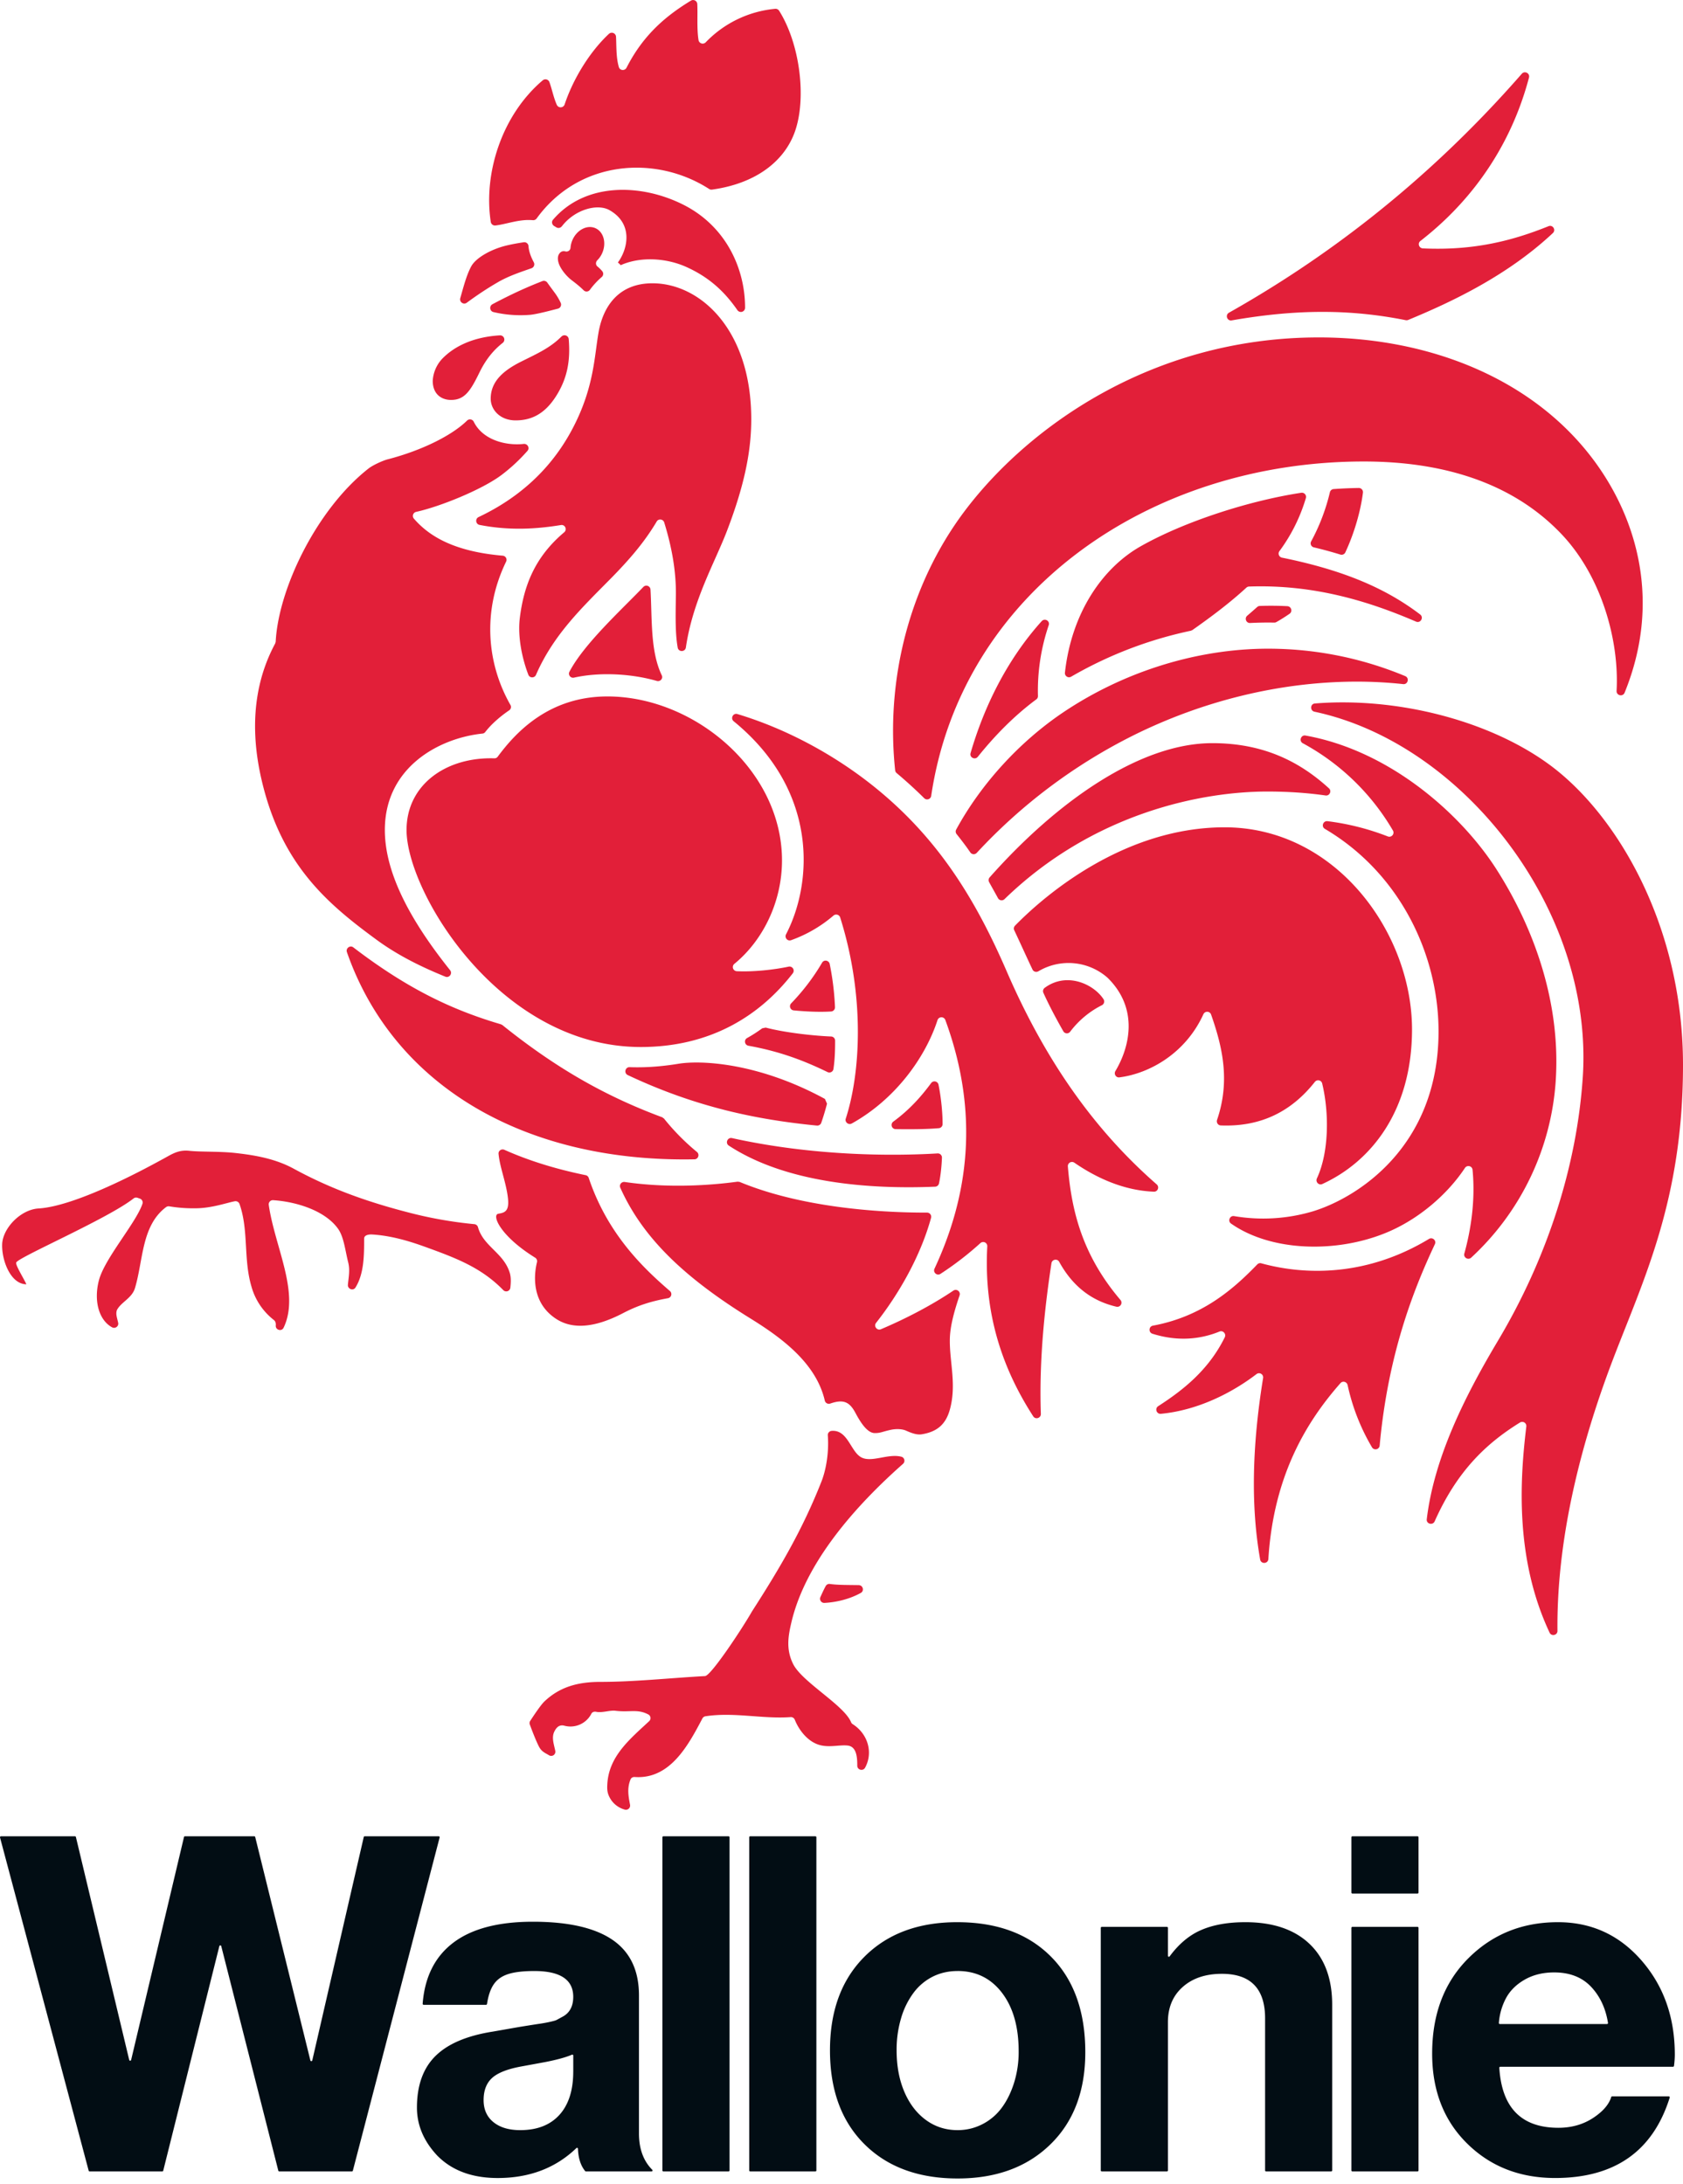
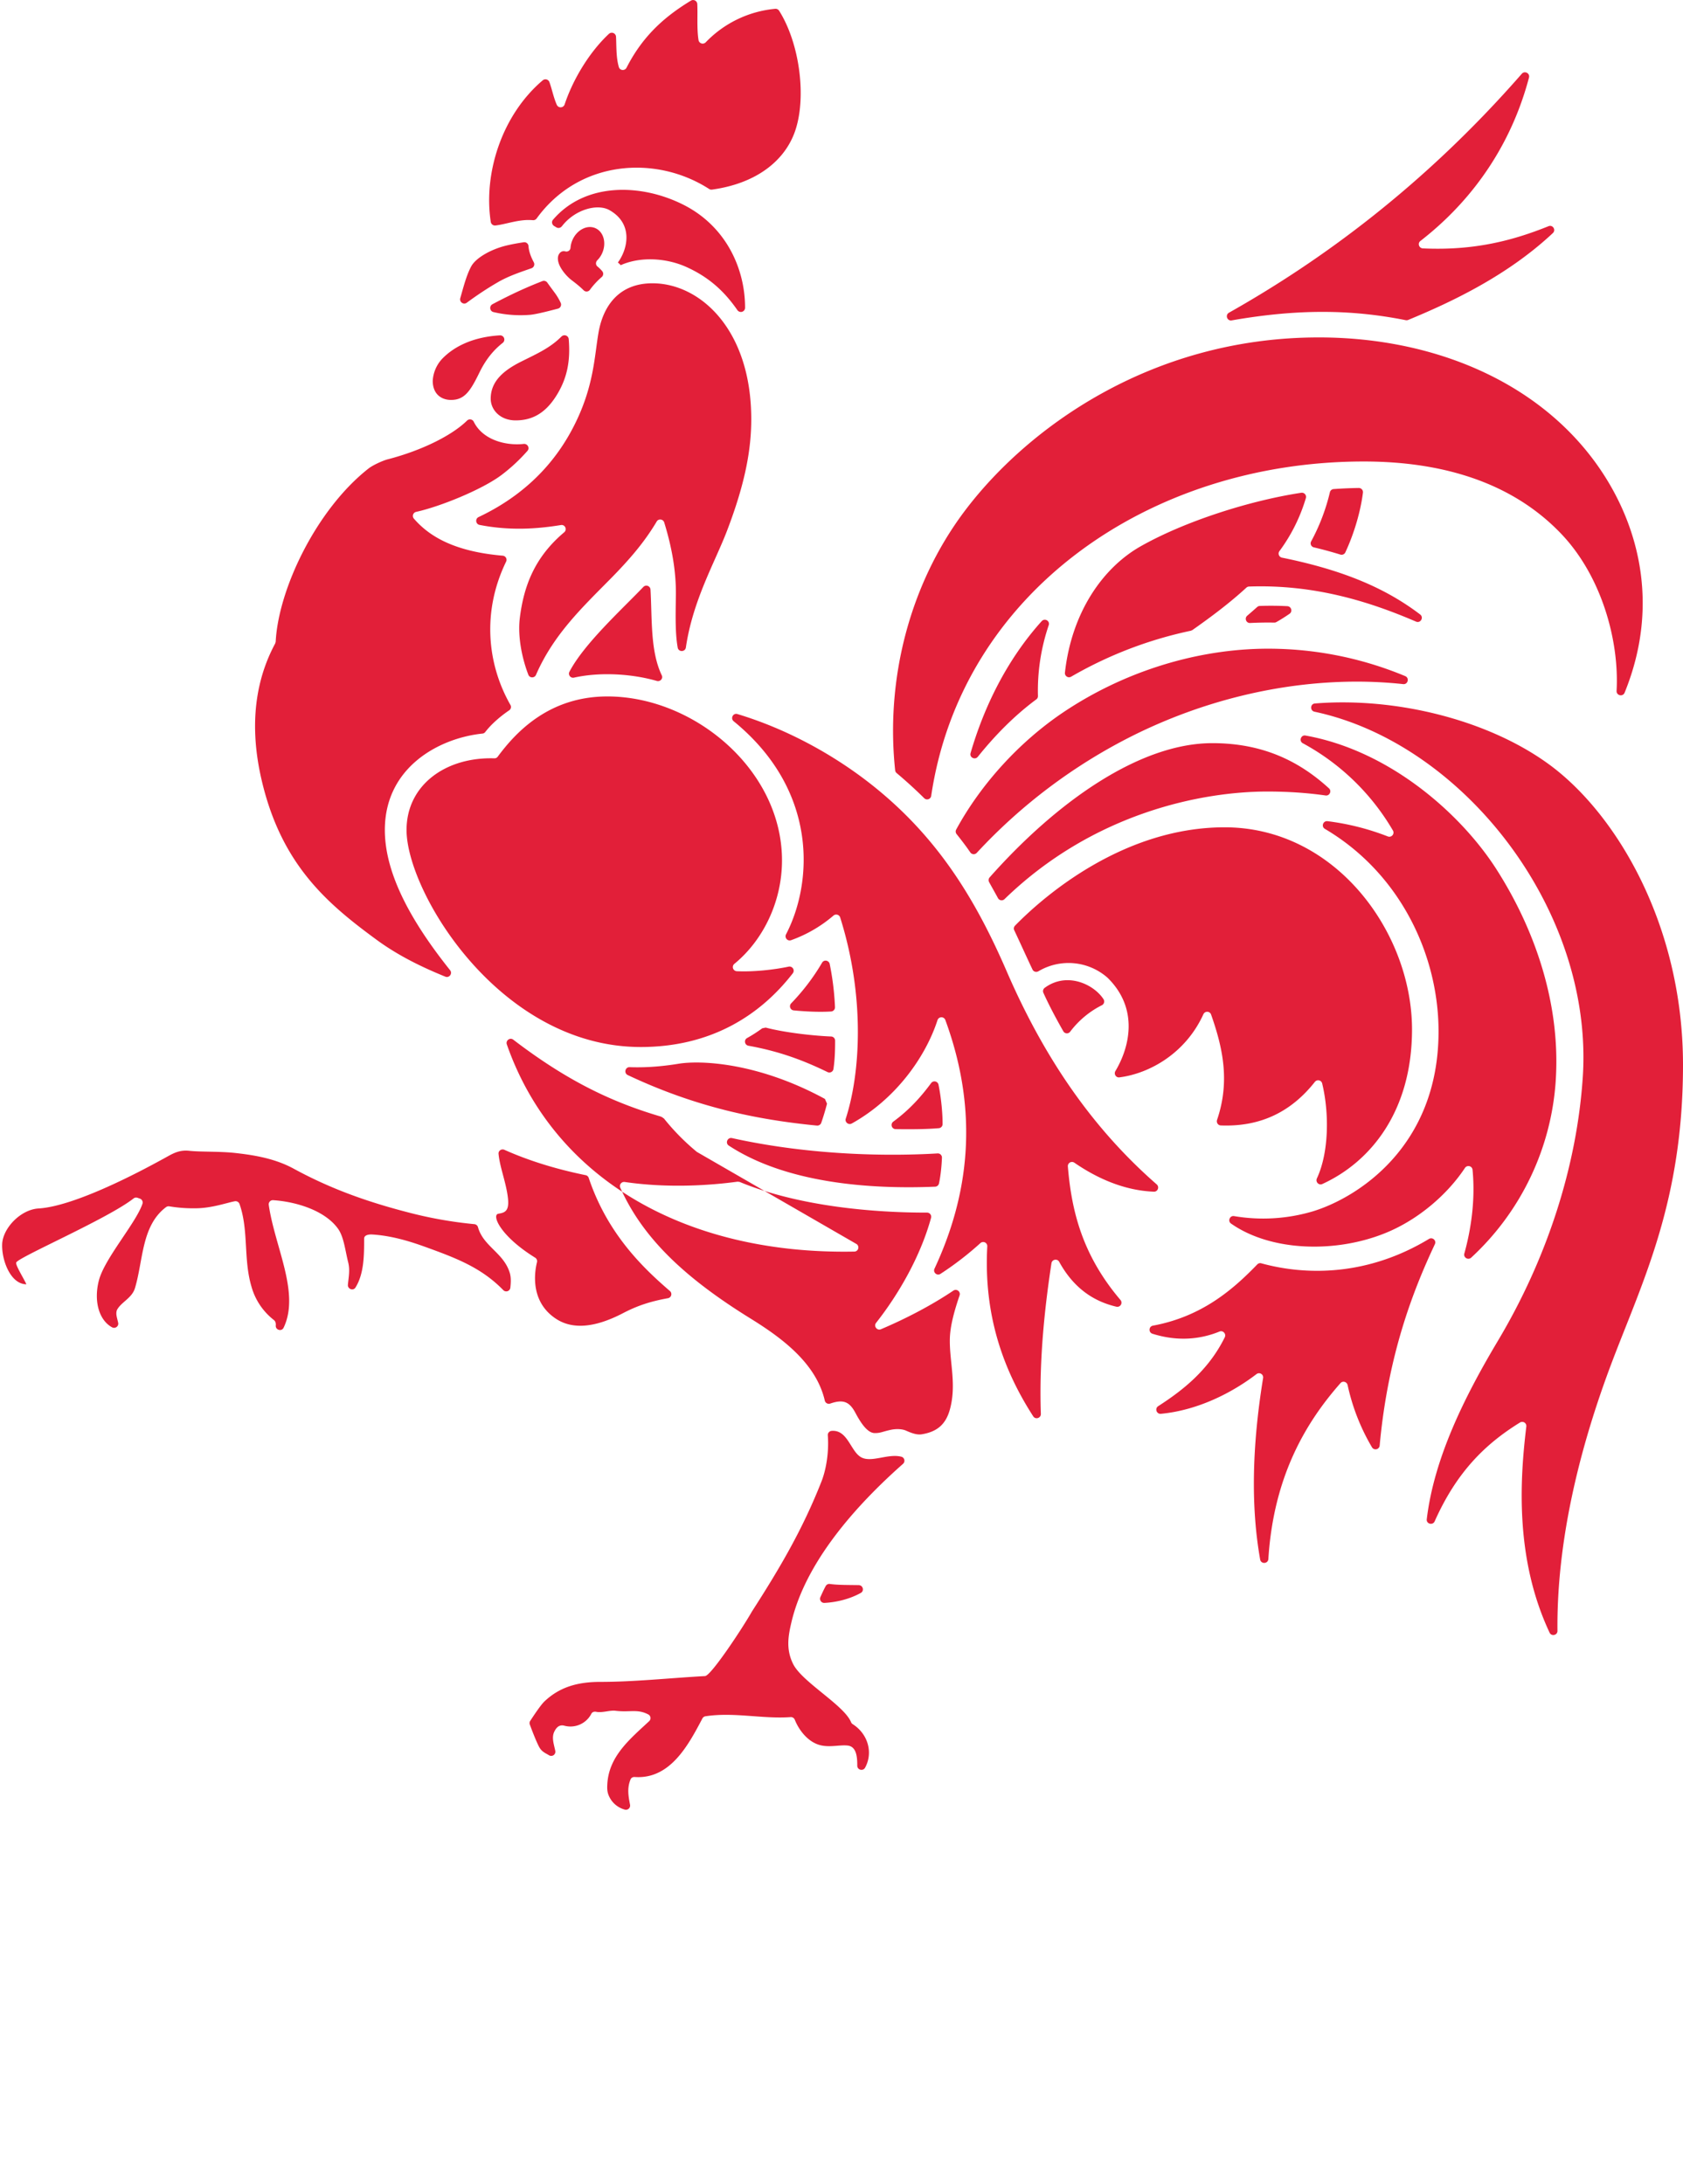
<svg xmlns="http://www.w3.org/2000/svg" fill="none" viewBox="0 0 84 109">
-   <path fill="#E21F39" fill-rule="evenodd" d="m27.666 11.285.098.059c.095.06.215.034.283-.055.657-.848 1.781-1.138 2.375-.8 1.205.687.905 1.952.417 2.612.035.027.093.079.14.134.991-.445 2.277-.356 3.257.08 1.206.538 1.957 1.285 2.566 2.16a.21.21 0 0 0 .385-.122c0-1.927-.932-4.043-3.061-5.126-2.107-1.07-4.914-1.144-6.526.741-.086.1-.05.253.066.317Zm-2.81 2.796c.54-.311 1.119-.5 1.672-.694a.21.21 0 0 0 .114-.296c-.138-.26-.244-.527-.265-.81a.207.207 0 0 0-.239-.19c-.266.041-.56.09-.87.165-.767.186-1.521.615-1.75 1.04-.242.45-.387 1.035-.545 1.584-.055.193.163.347.324.228.494-.363 1.01-.71 1.56-1.027Zm.234 13.652c-2.352-.202-3.637-.928-4.433-1.85a.207.207 0 0 1 .111-.336c1.197-.262 3.295-1.115 4.257-1.837a8.69 8.69 0 0 0 1.3-1.207c.128-.145.006-.368-.187-.347-.947.1-2.056-.227-2.488-1.1a.21.21 0 0 0-.34-.064c-.749.737-2.252 1.49-3.966 1.934-.248.064-.74.292-.946.453-2.615 2.052-4.507 6.033-4.638 8.651l-.023.08c-.638 1.191-1.46 3.366-.702 6.72.974 4.31 3.29 6.26 5.76 8.072 1.04.763 2.198 1.34 3.431 1.841.197.08.371-.156.239-.322-2.006-2.51-3.257-4.868-3.257-6.998 0-3.136 2.716-4.589 4.874-4.812a.195.195 0 0 0 .137-.077c.34-.442.823-.831 1.196-1.084a.203.203 0 0 0 .06-.27c-1.16-2.035-1.427-4.651-.216-7.147a.207.207 0 0 0-.169-.3ZM38.69.44a5.51 5.51 0 0 0-3.467 1.672.21.21 0 0 1-.358-.107c-.093-.562-.035-1.295-.063-1.807a.21.21 0 0 0-.318-.166c-1.183.722-2.354 1.658-3.212 3.346-.083.165-.332.148-.384-.029-.146-.494-.117-1.086-.142-1.518a.211.211 0 0 0-.355-.14c-.936.873-1.774 2.214-2.21 3.522a.21.21 0 0 1-.39.02c-.163-.361-.247-.809-.372-1.143a.21.21 0 0 0-.33-.082c-2.04 1.73-2.967 4.637-2.594 7.069a.212.212 0 0 0 .234.176c.533-.058 1.19-.326 1.864-.264a.209.209 0 0 0 .19-.084c2.131-2.94 5.97-3.175 8.61-1.474a.213.213 0 0 0 .144.032c2.176-.3 3.609-1.406 4.136-2.89.593-1.671.253-4.384-.785-6.035A.212.212 0 0 0 38.69.44Zm-8.868 12.862c-.1-.081-.098-.224-.008-.315a1.16 1.16 0 0 0 .244-.359c.221-.506.067-1.062-.343-1.241-.411-.18-.923.086-1.144.592-.056.129-.087.26-.096.387a.205.205 0 0 1-.255.182c-.114-.029-.22-.01-.31.119-.102.146-.093.408.088.712.125.211.319.442.554.62.204.154.403.313.579.489.09.09.239.078.313-.026.168-.232.38-.457.59-.638a.208.208 0 0 0 .024-.29 1.82 1.82 0 0 0-.236-.232Zm-1.437 3.622c-.016-.181-.236-.255-.364-.126-.563.566-1.228.86-2.003 1.246-.871.435-1.526.977-1.526 1.854 0 .56.475 1.083 1.242 1.083s1.425-.303 1.985-1.156c.605-.924.756-1.838.666-2.901Zm-6.787 2.08c0 .68.449.956.912.956.674 0 .964-.434 1.42-1.37.307-.629.68-1.1 1.16-1.477a.21.21 0 0 0-.143-.376c-1.254.076-2.238.502-2.887 1.18a1.753 1.753 0 0 0-.462 1.087Zm2.981-3.82c-.169.09-.14.344.047.39a5.88 5.88 0 0 0 1.857.136c.345-.038.987-.208 1.364-.306a.21.21 0 0 0 .138-.29 2.86 2.86 0 0 0-.278-.475c-.139-.189-.27-.364-.389-.532a.21.21 0 0 0-.247-.077 21.02 21.02 0 0 0-1.69.743 29.2 29.2 0 0 0-.802.41Zm46.302 15.483c-1.686-1.282-3.773-2.203-6.897-2.836a.207.207 0 0 1-.126-.326 8.506 8.506 0 0 0 1.32-2.65.208.208 0 0 0-.23-.262c-2.554.387-5.792 1.414-8.012 2.669-1.904 1.077-3.45 3.31-3.784 6.306-.02.17.16.29.31.204a20.264 20.264 0 0 1 5.974-2.293l.075-.033c.968-.68 1.885-1.371 2.698-2.119a.209.209 0 0 1 .134-.054c3.223-.111 5.947.723 8.331 1.75.226.098.402-.207.207-.356Zm-38.77-1.375c-1.055 1.108-2.953 2.825-3.691 4.235-.08.154.06.33.229.292 1.29-.288 2.878-.197 4.133.165.17.05.325-.12.248-.28-.58-1.208-.478-2.833-.563-4.28a.207.207 0 0 0-.356-.132Zm-5.74 4.384c.065.17.307.173.38.006.875-2.015 2.323-3.378 3.703-4.778.965-.98 1.706-1.838 2.323-2.877.091-.154.322-.123.375.048.358 1.164.6 2.377.582 3.655-.017 1.064-.033 1.9.091 2.592.041.23.374.222.408-.009.347-2.359 1.443-4.234 2.048-5.81.928-2.42 1.215-4.097 1.215-5.583 0-4.48-2.557-6.782-4.931-6.782-1.656 0-2.46 1.108-2.695 2.475-.205 1.192-.227 2.676-1.214 4.624-.704 1.39-2.035 3.276-4.768 4.568-.181.085-.149.353.047.392 1.546.302 2.9.195 4.062.007.207-.034.324.226.163.361-1.476 1.244-2.015 2.676-2.214 4.267-.114.913.098 1.993.425 2.844Zm45.236 42.248c-.096.217-.424.133-.396-.102.363-3.053 1.888-6.117 3.544-8.893 2.477-4.15 3.95-8.752 4.243-13.174.551-8.348-5.986-16.661-13.389-18.235-.235-.05-.219-.392.02-.411 4.026-.325 8.628.809 11.677 3.034C80.683 40.607 84 46.184 84 53.148c0 6.77-1.99 10.737-3.527 14.78-1.672 4.4-2.782 9.053-2.739 13.465.003.22-.298.29-.392.09-1.727-3.674-1.488-7.601-1.162-10.29a.207.207 0 0 0-.317-.198c-1.719 1.063-3.153 2.453-4.256 4.928Zm6.04-21.988c.25-3.763-.992-7.481-2.966-10.564-1.738-2.714-5.283-5.904-9.523-6.663-.228-.041-.338.276-.133.385a11.602 11.602 0 0 1 4.497 4.355c.098.17-.074.367-.257.295a12.501 12.501 0 0 0-3.004-.76c-.224-.029-.33.269-.135.383 3.791 2.237 5.673 6.332 5.673 10.108 0 5.804-4.122 8.337-6.302 8.989a8.708 8.708 0 0 1-3.903.229c-.212-.035-.33.248-.154.371 1.974 1.387 5.203 1.495 7.718.47 1.626-.662 3.077-1.914 3.958-3.244.109-.163.362-.103.38.092.147 1.508-.077 2.977-.41 4.18-.054.2.189.344.343.204a13.205 13.205 0 0 0 4.219-8.83Zm-6.327 7.897c-3.044 1.84-6.093 1.84-8.367 1.216a.2.2 0 0 0-.2.054c-1.209 1.251-2.76 2.604-5.211 3.058-.21.039-.227.337-.024.402 1.24.392 2.371.29 3.352-.11.173-.07.343.12.26.287-.815 1.652-2.102 2.65-3.322 3.438-.184.119-.084.402.134.382 1.864-.177 3.575-1.066 4.77-1.981a.206.206 0 0 1 .33.198c-.565 3.479-.604 6.47-.147 9.053.043.242.395.222.41-.024.262-4.165 1.902-6.851 3.6-8.778.112-.128.32-.067.356.1a10.451 10.451 0 0 0 1.213 3.099.207.207 0 0 0 .387-.086c.414-4.534 1.68-7.764 2.755-10.046.088-.187-.12-.369-.296-.262Zm-15.397 3.045c-1.907-2.242-2.442-4.447-2.625-6.662a.207.207 0 0 1 .322-.19c1.15.793 2.511 1.393 3.971 1.448.195.008.288-.236.14-.365-3.039-2.654-5.514-6.077-7.487-10.635-1.614-3.727-3.598-6.959-7.147-9.624-1.652-1.24-3.833-2.471-6.292-3.213-.216-.065-.36.217-.186.36 4.245 3.467 3.946 8.07 2.613 10.633-.087.168.075.358.252.293a6.724 6.724 0 0 0 2.115-1.228.208.208 0 0 1 .335.094c1.268 4.024.993 7.846.279 10.038-.058.178.136.334.3.244 2.16-1.2 3.666-3.275 4.278-5.157a.207.207 0 0 1 .392-.007c1.73 4.714 1.13 8.827-.541 12.409-.088.187.124.373.298.26a15.694 15.694 0 0 0 1.992-1.535.205.205 0 0 1 .344.162c-.186 3.421.79 6.154 2.293 8.482.113.176.388.09.381-.12-.097-2.777.218-5.478.529-7.52.03-.194.291-.243.386-.071.755 1.373 1.784 1.988 2.852 2.24a.207.207 0 0 0 .206-.336Zm-8.516 5.475c.347-1.247-.018-2.375 0-3.506.01-.677.234-1.45.487-2.199a.206.206 0 0 0-.31-.237c-1.093.737-2.389 1.409-3.615 1.928-.195.083-.375-.152-.243-.318 1.141-1.448 2.222-3.338 2.744-5.242a.206.206 0 0 0-.201-.26c-2.554.004-6.357-.287-9.353-1.532l-.101-.013c-1.343.183-3.455.335-5.633.016-.16-.024-.29.136-.223.285 1.112 2.49 3.182 4.475 6.488 6.522 1.51.935 3.28 2.204 3.718 4.1a.209.209 0 0 0 .27.153c.676-.236.973-.077 1.266.474.262.493.593.994.956.998.296.004.395-.079.844-.171.275-.049.543-.031.73.053.34.154.572.21.77.179.76-.122 1.199-.487 1.406-1.23Zm-13.97-5.92c-1.334-1.15-3.114-2.845-4.054-5.648a.203.203 0 0 0-.152-.135c-1.384-.282-2.765-.689-4.057-1.266-.143-.063-.305.045-.291.2.06.676.398 1.478.474 2.262.062.64-.207.68-.487.73-.337.061.09 1.108 1.837 2.19a.205.205 0 0 1 .095.222c-.174.709-.253 2.052.963 2.839.771.499 1.85.482 3.334-.292.742-.387 1.392-.59 2.238-.744a.206.206 0 0 0 .1-.358Zm1.344-6.944a11.361 11.361 0 0 1-1.642-1.666l-.087-.062c-2.89-1.073-5.342-2.486-7.981-4.605l-.069-.035c-2.296-.679-4.54-1.676-7.365-3.838-.164-.125-.39.041-.322.236 2.341 6.702 8.907 10.502 17.344 10.34.194-.003.273-.248.122-.37Zm9.92-1.137c.672.01 1.507.01 2.158-.047a.205.205 0 0 0 .186-.204c.003-.51-.064-1.282-.203-1.966a.206.206 0 0 0-.369-.08c-.481.653-1.065 1.32-1.886 1.921-.161.119-.085.373.115.376Zm-13.37-2.698c3.448 1.626 6.506 2.233 9.44 2.521a.21.21 0 0 0 .219-.139c.108-.312.204-.631.287-.954l-.104-.237c-3.323-1.809-6.174-1.94-7.309-1.755-.6.098-1.475.205-2.437.17-.224-.009-.298.298-.096.394Zm6.023-1.464c1.606.289 2.813.763 3.949 1.315a.207.207 0 0 0 .296-.159c.067-.458.083-.903.082-1.41a.207.207 0 0 0-.198-.207c-.745-.028-2.226-.172-3.265-.444l-.174.035a7.149 7.149 0 0 1-.759.488c-.167.096-.12.348.07.382Zm9.442 5.375c-2.338.14-6.246.122-10.26-.765-.225-.05-.352.25-.16.375 2.894 1.895 7.101 2.183 10.297 2.05a.206.206 0 0 0 .193-.164c.075-.34.132-.848.147-1.28a.206.206 0 0 0-.217-.216Zm-7.18-7.139c.642.063 1.316.09 1.867.055a.209.209 0 0 0 .192-.217 13.718 13.718 0 0 0-.263-2.151c-.037-.187-.285-.233-.381-.068-.429.733-.95 1.416-1.541 2.028-.122.125-.05.336.125.353Zm-7.636 1.828c3.468 0 5.94-1.55 7.59-3.681a.208.208 0 0 0-.209-.33c-.69.147-1.714.268-2.586.228a.207.207 0 0 1-.12-.369c1.394-1.14 2.375-3.053 2.375-5.162 0-4.511-4.383-8.182-8.712-8.182-2.926 0-4.58 1.796-5.477 3.008a.2.2 0 0 1-.17.08c-2.445-.07-4.38 1.346-4.38 3.578 0 3.087 4.64 10.83 11.69 10.83ZM68.07 23.032c3.788 0 7.344.973 9.862 3.621 1.998 2.1 2.892 5.305 2.753 7.827-.013.234.31.31.4.093 1.828-4.49.648-8.605-1.465-11.503-2.992-4.101-8.178-6.23-13.797-6.23-8.456 0-14.665 4.621-17.729 8.736-2.71 3.642-3.898 8.352-3.416 12.868a.208.208 0 0 0 .073.137c.475.4.935.817 1.376 1.255.122.12.324.053.35-.116 1.5-10.11 10.835-16.688 21.593-16.688Zm-6.595-7.042c3.266-.57 5.938-.559 8.69-.01.039.007.08.003.117-.012 2.224-.918 4.973-2.229 7.221-4.334.169-.157-.001-.431-.215-.345-1.788.721-3.728 1.227-6.273 1.107-.193-.01-.274-.252-.121-.37 1.298-1.012 4.2-3.534 5.42-8.157.055-.212-.215-.352-.359-.188-4.93 5.643-10.086 9.37-14.615 11.925-.203.114-.093.424.135.384ZM51.992 31c-1.754 1.948-2.889 4.31-3.55 6.585-.064.218.221.36.363.183.854-1.064 1.823-2.053 2.92-2.865a.198.198 0 0 0 .08-.168 10.148 10.148 0 0 1 .538-3.534c.072-.214-.2-.368-.351-.2Zm15.154-3.43c.438-.937.762-2.04.88-2.985a.208.208 0 0 0-.21-.231c-.416.006-.835.024-1.256.055a.207.207 0 0 0-.184.16 9.973 9.973 0 0 1-.935 2.45c-.065.12 0 .266.133.298.445.105.886.225 1.324.36a.206.206 0 0 0 .248-.107Zm-2.894 2.683a15.333 15.333 0 0 0-1.373-.011.204.204 0 0 0-.131.052c-.14.125-.317.28-.497.434-.15.128-.054.374.143.364a17.46 17.46 0 0 1 1.206-.02.205.205 0 0 0 .108-.028c.225-.127.443-.265.655-.412.163-.113.087-.368-.111-.379Zm3.311 3.766c.748-.005 1.584.028 2.472.124.236.025.32-.308.1-.4a17.784 17.784 0 0 0-7.229-1.364c-3.412.082-6.898 1.203-9.816 3.157-2.198 1.473-4.13 3.592-5.365 5.864a.207.207 0 0 0 .02.228c.178.222.353.45.523.683l.163.233c.076.108.23.117.32.02a27.203 27.203 0 0 1 7.8-5.855c3.481-1.731 7.29-2.662 11.012-2.69ZM66.16 39.7c.2.029.319-.22.17-.356-1.446-1.32-3.25-2.255-5.822-2.255-3.594 0-7.726 2.878-11.113 6.698a.207.207 0 0 0-.028.237c.143.261.297.532.444.802.066.12.227.143.325.048 4.48-4.346 9.919-5.37 13.112-5.37 1.003 0 1.958.06 2.912.196Zm-.432 19.11c-.083.175.093.363.27.282 2.443-1.12 4.477-3.663 4.477-7.716 0-4.815-3.794-10.087-9.353-10.087-4.996 0-8.943 3.354-10.462 4.91a.202.202 0 0 0-.037.23c.288.608.623 1.355.911 1.96.053.11.188.145.294.085a2.944 2.944 0 0 1 3.449.321c1.597 1.566 1.082 3.509.395 4.657-.09.149.026.339.198.317 1.475-.186 3.295-1.178 4.192-3.15.078-.17.322-.163.384.014.561 1.6.967 3.296.299 5.256-.045.132.045.273.183.279 1.987.078 3.518-.68 4.7-2.176a.207.207 0 0 1 .363.081c.366 1.522.328 3.474-.263 4.737ZM55.08 49.872c-.483-.75-1.833-1.389-2.94-.57a.205.205 0 0 0-.063.248c.294.654.677 1.362.994 1.918.073.128.253.14.342.022a4.528 4.528 0 0 1 1.583-1.322.209.209 0 0 0 .084-.296ZM25.46 63.585c-.28-1.047-1.327-1.359-1.602-2.333a.21.21 0 0 0-.18-.157 20.814 20.814 0 0 1-3.302-.586c-2.09-.54-3.895-1.19-5.715-2.181-.902-.492-1.904-.673-2.911-.784-.801-.089-1.735-.048-2.302-.11-.567-.063-.906.192-1.308.406-.402.215-4.202 2.35-6.215 2.472-.898.053-1.786.985-1.817 1.782-.03.798.419 2.001 1.21 2.001-.188-.39-.562-.976-.506-1.091.146-.278 4.567-2.182 5.854-3.192a.208.208 0 0 1 .198-.033l.114.04a.206.206 0 0 1 .133.258c-.323.96-1.896 2.735-2.176 3.828-.264 1.024.002 1.98.658 2.338.153.084.34-.049.306-.22-.051-.25-.136-.437-.064-.64.204-.397.748-.59.9-1.092.42-1.392.319-3.121 1.556-4.048a.213.213 0 0 1 .16-.037 7.41 7.41 0 0 0 1.337.097c.797-.009 1.534-.277 1.929-.35a.21.21 0 0 1 .237.134c.464 1.316.189 2.74.594 4.115a3.206 3.206 0 0 0 1.119 1.675c.086.068.106.163.097.275-.02.226.292.317.39.113.834-1.733-.443-4.047-.74-6.133a.206.206 0 0 1 .216-.234c1.176.078 2.588.522 3.236 1.418.297.41.36 1.078.513 1.688.099.391.018.748-.015 1.117-.018.212.265.318.378.137.432-.69.432-1.63.432-2.439 0-.208.293-.215.407-.208.906.056 1.792.31 2.616.609 1.537.556 2.817 1.031 3.922 2.167a.206.206 0 0 0 .353-.12c.024-.221.04-.46-.013-.682Zm17.404 15.526c-.482-.01-1.026 0-1.438-.058a.205.205 0 0 0-.212.1c-.094.17-.182.365-.266.552a.208.208 0 0 0 .2.293c.602-.032 1.268-.193 1.815-.499.184-.102.11-.384-.1-.388Zm-3.275 3.942c.454.9 2.543 2.05 2.888 2.898.016.04.042.072.078.095.778.495 1.028 1.435.623 2.174-.104.19-.393.115-.391-.1.003-.487-.06-.959-.484-1.004-.408-.043-.914.112-1.407-.03-.564-.162-1.01-.713-1.227-1.257a.207.207 0 0 0-.208-.132c-1.42.101-2.832-.261-4.25-.042a.21.21 0 0 0-.154.11c-.702 1.332-1.61 3.045-3.378 2.921-.087-.006-.174.037-.207.118-.183.439-.107.84-.026 1.27a.209.209 0 0 1-.263.239 1.216 1.216 0 0 1-.673-.47c-.203-.305-.215-.505-.198-.803.08-1.394 1.118-2.237 2.09-3.142a.207.207 0 0 0-.041-.332c-.556-.292-.92-.094-1.648-.186-.268-.034-.662.115-.96.052-.093-.02-.192.01-.236.094-.253.493-.81.744-1.35.6-.296-.08-.433.162-.498.29-.149.297-.024.63.045.965a.207.207 0 0 1-.31.221c-.187-.114-.367-.173-.5-.426-.161-.308-.377-.882-.46-1.109a.202.202 0 0 1 .02-.182c.143-.219.52-.793.712-.973.771-.73 1.678-.973 2.795-.973 1.695 0 3.513-.197 5.217-.29.284 0 1.833-2.332 2.342-3.223 1.403-2.183 2.524-4.088 3.47-6.487.231-.586.38-1.457.317-2.301a.207.207 0 0 1 .182-.225c.824-.076.953 1.055 1.506 1.329.518.256 1.326-.21 1.983-.04.16.04.205.246.082.355-2.427 2.146-4.879 4.949-5.572 7.917-.15.646-.285 1.332.091 2.079Z" clip-rule="evenodd" />
-   <path fill="#020D14" fill-rule="evenodd" d="M17.564 108.371h-3.626a.049.049 0 0 1-.047-.037l-2.848-11.206c-.012-.05-.082-.05-.095 0l-2.801 11.206a.048.048 0 0 1-.048.037H4.474a.05.05 0 0 1-.048-.036L.002 91.707a.049.049 0 0 1 .047-.062h3.693c.022 0 .042.016.047.038l2.66 11.124c.013.05.084.05.096 0l2.638-11.124a.049.049 0 0 1 .047-.038h3.46a.05.05 0 0 1 .048.037l2.753 11.149c.012.05.083.049.095-.001l2.569-11.147a.049.049 0 0 1 .047-.038h3.693c.032 0 .056.03.047.061l-4.331 16.629a.05.05 0 0 1-.047.036ZM32.522 108.372h-3.277a.052.052 0 0 1-.04-.019c-.223-.274-.342-.645-.358-1.112a.047.047 0 0 0-.08-.034c-1.034.995-2.343 1.493-3.927 1.493-1.28 0-2.288-.375-3.022-1.125-.672-.718-1.008-1.514-1.008-2.389 0-1.109.309-1.968.926-2.577s1.573-1.015 2.87-1.218l1.335-.234c.484-.078.808-.129.972-.153a7.04 7.04 0 0 0 .515-.093c.18-.039.293-.071.34-.094.047-.023.14-.074.281-.152.375-.188.562-.523.562-1.008 0-.858-.648-1.288-1.944-1.288-.547 0-.98.05-1.3.152-.32.102-.562.273-.726.516-.16.234-.27.56-.334.977a.05.05 0 0 1-.047.042h-3.115a.051.051 0 0 1-.05-.055c.104-1.332.61-2.344 1.52-3.038.92-.702 2.248-1.054 3.982-1.054 1.764 0 3.088.301 3.97.902.882.602 1.324 1.527 1.324 2.776v6.887c0 .764.22 1.369.663 1.815.03.031.011.083-.032.083Zm-3.91-4.99v-.792c0-.035-.035-.059-.067-.044-.299.129-.745.252-1.34.368l-1.147.211c-.703.125-1.199.316-1.488.573-.289.258-.433.629-.433 1.113 0 .468.164.836.492 1.101.328.266.773.398 1.335.398.843 0 1.495-.253 1.956-.761.46-.507.691-1.23.691-2.167ZM36.412 91.694v16.628a.05.05 0 0 1-.05.049h-3.251a.049.049 0 0 1-.049-.049V91.694c0-.027.022-.049.049-.049h3.252a.05.05 0 0 1 .049.05ZM40.746 91.694v16.628a.049.049 0 0 1-.05.049h-3.251a.049.049 0 0 1-.05-.049V91.694c0-.027.023-.049.05-.049h3.252c.027 0 .049.022.049.05ZM47.773 95.932c1.984 0 3.545.574 4.685 1.722 1.14 1.148 1.71 2.737 1.71 4.767 0 1.937-.581 3.471-1.745 4.603-1.163 1.133-2.705 1.699-4.626 1.699-1.953 0-3.502-.57-4.65-1.71-1.148-1.14-1.722-2.702-1.722-4.685 0-1.968.574-3.526 1.722-4.674 1.148-1.148 2.69-1.722 4.626-1.722Zm.024 2.437c-.453 0-.867.093-1.242.28a2.712 2.712 0 0 0-.96.809 3.982 3.982 0 0 0-.621 1.265 5.526 5.526 0 0 0-.223 1.605c0 .781.13 1.471.387 2.073.258.601.617 1.07 1.078 1.405.46.336.987.504 1.58.504.438 0 .848-.098 1.23-.293a2.75 2.75 0 0 0 .961-.808c.258-.344.465-.758.62-1.242a5.166 5.166 0 0 0 .235-1.593c0-1.218-.277-2.19-.831-2.916-.555-.726-1.293-1.09-2.214-1.09ZM54.99 96.166h3.252a.05.05 0 0 1 .05.05v1.394c0 .047.059.065.087.027.448-.607.957-1.038 1.529-1.295.609-.273 1.358-.41 2.248-.41 1.375 0 2.44.36 3.198 1.078.757.718 1.136 1.733 1.136 3.045v8.267a.05.05 0 0 1-.049.049H63.19a.049.049 0 0 1-.048-.049v-7.588c0-1.483-.719-2.225-2.156-2.225-.812 0-1.464.219-1.956.656-.492.437-.738 1.023-.738 1.757v7.4a.05.05 0 0 1-.049.049H54.99a.05.05 0 0 1-.049-.049V96.216c0-.028.023-.05.05-.05ZM70.8 91.694v2.76a.049.049 0 0 1-.048.049H67.5a.049.049 0 0 1-.05-.049v-2.76c0-.027.022-.049.05-.049h3.252c.026 0 .048.022.048.05Zm0 4.521v12.107a.049.049 0 0 1-.048.049H67.5a.049.049 0 0 1-.05-.049V96.215c0-.027.022-.049.05-.049h3.252c.026 0 .048.022.048.05ZM83.5 103.147h-8.618a.05.05 0 0 0-.05.054c.124 1.995 1.107 2.992 2.95 2.992.655 0 1.233-.164 1.733-.492.485-.319.787-.667.904-1.045a.046.046 0 0 1 .044-.033h2.826a.05.05 0 0 1 .047.065c-.838 2.674-2.744 4.011-5.719 4.011-1.765 0-3.229-.574-4.392-1.722-1.163-1.147-1.745-2.643-1.745-4.486 0-1.967.6-3.552 1.804-4.755 1.202-1.202 2.694-1.804 4.474-1.804 1.67 0 3.06.637 4.17 1.91 1.108 1.272 1.663 2.838 1.663 4.696 0 .175-.014.364-.04.566a.05.05 0 0 1-.05.043Zm-5.93-4.708c-.562 0-1.054.121-1.475.363-.422.242-.735.554-.937.937a3.115 3.115 0 0 0-.348 1.222.051.051 0 0 0 .05.055h5.346c.03 0 .054-.029.05-.059-.116-.723-.394-1.32-.835-1.792-.453-.484-1.07-.726-1.85-.726Z" clip-rule="evenodd" />
+   <path fill="#E21F39" fill-rule="evenodd" d="m27.666 11.285.098.059c.095.06.215.034.283-.055.657-.848 1.781-1.138 2.375-.8 1.205.687.905 1.952.417 2.612.035.027.093.079.14.134.991-.445 2.277-.356 3.257.08 1.206.538 1.957 1.285 2.566 2.16a.21.21 0 0 0 .385-.122c0-1.927-.932-4.043-3.061-5.126-2.107-1.07-4.914-1.144-6.526.741-.086.1-.05.253.066.317Zm-2.81 2.796c.54-.311 1.119-.5 1.672-.694a.21.21 0 0 0 .114-.296c-.138-.26-.244-.527-.265-.81a.207.207 0 0 0-.239-.19c-.266.041-.56.09-.87.165-.767.186-1.521.615-1.75 1.04-.242.45-.387 1.035-.545 1.584-.055.193.163.347.324.228.494-.363 1.01-.71 1.56-1.027Zm.234 13.652c-2.352-.202-3.637-.928-4.433-1.85a.207.207 0 0 1 .111-.336c1.197-.262 3.295-1.115 4.257-1.837a8.69 8.69 0 0 0 1.3-1.207c.128-.145.006-.368-.187-.347-.947.1-2.056-.227-2.488-1.1a.21.21 0 0 0-.34-.064c-.749.737-2.252 1.49-3.966 1.934-.248.064-.74.292-.946.453-2.615 2.052-4.507 6.033-4.638 8.651l-.023.08c-.638 1.191-1.46 3.366-.702 6.72.974 4.31 3.29 6.26 5.76 8.072 1.04.763 2.198 1.34 3.431 1.841.197.08.371-.156.239-.322-2.006-2.51-3.257-4.868-3.257-6.998 0-3.136 2.716-4.589 4.874-4.812a.195.195 0 0 0 .137-.077c.34-.442.823-.831 1.196-1.084a.203.203 0 0 0 .06-.27c-1.16-2.035-1.427-4.651-.216-7.147a.207.207 0 0 0-.169-.3ZM38.69.44a5.51 5.51 0 0 0-3.467 1.672.21.21 0 0 1-.358-.107c-.093-.562-.035-1.295-.063-1.807a.21.21 0 0 0-.318-.166c-1.183.722-2.354 1.658-3.212 3.346-.083.165-.332.148-.384-.029-.146-.494-.117-1.086-.142-1.518a.211.211 0 0 0-.355-.14c-.936.873-1.774 2.214-2.21 3.522a.21.21 0 0 1-.39.02c-.163-.361-.247-.809-.372-1.143a.21.21 0 0 0-.33-.082c-2.04 1.73-2.967 4.637-2.594 7.069a.212.212 0 0 0 .234.176c.533-.058 1.19-.326 1.864-.264a.209.209 0 0 0 .19-.084c2.131-2.94 5.97-3.175 8.61-1.474a.213.213 0 0 0 .144.032c2.176-.3 3.609-1.406 4.136-2.89.593-1.671.253-4.384-.785-6.035A.212.212 0 0 0 38.69.44Zm-8.868 12.862c-.1-.081-.098-.224-.008-.315a1.16 1.16 0 0 0 .244-.359c.221-.506.067-1.062-.343-1.241-.411-.18-.923.086-1.144.592-.056.129-.087.26-.096.387a.205.205 0 0 1-.255.182c-.114-.029-.22-.01-.31.119-.102.146-.093.408.088.712.125.211.319.442.554.62.204.154.403.313.579.489.09.09.239.078.313-.026.168-.232.38-.457.59-.638a.208.208 0 0 0 .024-.29 1.82 1.82 0 0 0-.236-.232Zm-1.437 3.622c-.016-.181-.236-.255-.364-.126-.563.566-1.228.86-2.003 1.246-.871.435-1.526.977-1.526 1.854 0 .56.475 1.083 1.242 1.083s1.425-.303 1.985-1.156c.605-.924.756-1.838.666-2.901Zm-6.787 2.08c0 .68.449.956.912.956.674 0 .964-.434 1.42-1.37.307-.629.68-1.1 1.16-1.477a.21.21 0 0 0-.143-.376c-1.254.076-2.238.502-2.887 1.18a1.753 1.753 0 0 0-.462 1.087Zm2.981-3.82c-.169.09-.14.344.047.39a5.88 5.88 0 0 0 1.857.136c.345-.038.987-.208 1.364-.306a.21.21 0 0 0 .138-.29 2.86 2.86 0 0 0-.278-.475c-.139-.189-.27-.364-.389-.532a.21.21 0 0 0-.247-.077 21.02 21.02 0 0 0-1.69.743 29.2 29.2 0 0 0-.802.41Zm46.302 15.483c-1.686-1.282-3.773-2.203-6.897-2.836a.207.207 0 0 1-.126-.326 8.506 8.506 0 0 0 1.32-2.65.208.208 0 0 0-.23-.262c-2.554.387-5.792 1.414-8.012 2.669-1.904 1.077-3.45 3.31-3.784 6.306-.02.17.16.29.31.204a20.264 20.264 0 0 1 5.974-2.293l.075-.033c.968-.68 1.885-1.371 2.698-2.119a.209.209 0 0 1 .134-.054c3.223-.111 5.947.723 8.331 1.75.226.098.402-.207.207-.356Zm-38.77-1.375c-1.055 1.108-2.953 2.825-3.691 4.235-.08.154.06.33.229.292 1.29-.288 2.878-.197 4.133.165.17.05.325-.12.248-.28-.58-1.208-.478-2.833-.563-4.28a.207.207 0 0 0-.356-.132Zm-5.74 4.384c.065.17.307.173.38.006.875-2.015 2.323-3.378 3.703-4.778.965-.98 1.706-1.838 2.323-2.877.091-.154.322-.123.375.048.358 1.164.6 2.377.582 3.655-.017 1.064-.033 1.9.091 2.592.041.23.374.222.408-.009.347-2.359 1.443-4.234 2.048-5.81.928-2.42 1.215-4.097 1.215-5.583 0-4.48-2.557-6.782-4.931-6.782-1.656 0-2.46 1.108-2.695 2.475-.205 1.192-.227 2.676-1.214 4.624-.704 1.39-2.035 3.276-4.768 4.568-.181.085-.149.353.047.392 1.546.302 2.9.195 4.062.007.207-.034.324.226.163.361-1.476 1.244-2.015 2.676-2.214 4.267-.114.913.098 1.993.425 2.844Zm45.236 42.248c-.096.217-.424.133-.396-.102.363-3.053 1.888-6.117 3.544-8.893 2.477-4.15 3.95-8.752 4.243-13.174.551-8.348-5.986-16.661-13.389-18.235-.235-.05-.219-.392.02-.411 4.026-.325 8.628.809 11.677 3.034C80.683 40.607 84 46.184 84 53.148c0 6.77-1.99 10.737-3.527 14.78-1.672 4.4-2.782 9.053-2.739 13.465.003.22-.298.29-.392.09-1.727-3.674-1.488-7.601-1.162-10.29a.207.207 0 0 0-.317-.198c-1.719 1.063-3.153 2.453-4.256 4.928Zm6.04-21.988c.25-3.763-.992-7.481-2.966-10.564-1.738-2.714-5.283-5.904-9.523-6.663-.228-.041-.338.276-.133.385a11.602 11.602 0 0 1 4.497 4.355c.098.17-.074.367-.257.295a12.501 12.501 0 0 0-3.004-.76c-.224-.029-.33.269-.135.383 3.791 2.237 5.673 6.332 5.673 10.108 0 5.804-4.122 8.337-6.302 8.989a8.708 8.708 0 0 1-3.903.229c-.212-.035-.33.248-.154.371 1.974 1.387 5.203 1.495 7.718.47 1.626-.662 3.077-1.914 3.958-3.244.109-.163.362-.103.38.092.147 1.508-.077 2.977-.41 4.18-.054.2.189.344.343.204a13.205 13.205 0 0 0 4.219-8.83Zm-6.327 7.897c-3.044 1.84-6.093 1.84-8.367 1.216a.2.2 0 0 0-.2.054c-1.209 1.251-2.76 2.604-5.211 3.058-.21.039-.227.337-.024.402 1.24.392 2.371.29 3.352-.11.173-.07.343.12.26.287-.815 1.652-2.102 2.65-3.322 3.438-.184.119-.084.402.134.382 1.864-.177 3.575-1.066 4.77-1.981a.206.206 0 0 1 .33.198c-.565 3.479-.604 6.47-.147 9.053.043.242.395.222.41-.024.262-4.165 1.902-6.851 3.6-8.778.112-.128.32-.067.356.1a10.451 10.451 0 0 0 1.213 3.099.207.207 0 0 0 .387-.086c.414-4.534 1.68-7.764 2.755-10.046.088-.187-.12-.369-.296-.262Zm-15.397 3.045c-1.907-2.242-2.442-4.447-2.625-6.662a.207.207 0 0 1 .322-.19c1.15.793 2.511 1.393 3.971 1.448.195.008.288-.236.14-.365-3.039-2.654-5.514-6.077-7.487-10.635-1.614-3.727-3.598-6.959-7.147-9.624-1.652-1.24-3.833-2.471-6.292-3.213-.216-.065-.36.217-.186.36 4.245 3.467 3.946 8.07 2.613 10.633-.087.168.075.358.252.293a6.724 6.724 0 0 0 2.115-1.228.208.208 0 0 1 .335.094c1.268 4.024.993 7.846.279 10.038-.058.178.136.334.3.244 2.16-1.2 3.666-3.275 4.278-5.157a.207.207 0 0 1 .392-.007c1.73 4.714 1.13 8.827-.541 12.409-.088.187.124.373.298.26a15.694 15.694 0 0 0 1.992-1.535.205.205 0 0 1 .344.162c-.186 3.421.79 6.154 2.293 8.482.113.176.388.09.381-.12-.097-2.777.218-5.478.529-7.52.03-.194.291-.243.386-.071.755 1.373 1.784 1.988 2.852 2.24a.207.207 0 0 0 .206-.336Zm-8.516 5.475c.347-1.247-.018-2.375 0-3.506.01-.677.234-1.45.487-2.199a.206.206 0 0 0-.31-.237c-1.093.737-2.389 1.409-3.615 1.928-.195.083-.375-.152-.243-.318 1.141-1.448 2.222-3.338 2.744-5.242a.206.206 0 0 0-.201-.26c-2.554.004-6.357-.287-9.353-1.532l-.101-.013c-1.343.183-3.455.335-5.633.016-.16-.024-.29.136-.223.285 1.112 2.49 3.182 4.475 6.488 6.522 1.51.935 3.28 2.204 3.718 4.1a.209.209 0 0 0 .27.153c.676-.236.973-.077 1.266.474.262.493.593.994.956.998.296.004.395-.079.844-.171.275-.049.543-.031.73.053.34.154.572.21.77.179.76-.122 1.199-.487 1.406-1.23Zm-13.97-5.92c-1.334-1.15-3.114-2.845-4.054-5.648a.203.203 0 0 0-.152-.135c-1.384-.282-2.765-.689-4.057-1.266-.143-.063-.305.045-.291.2.06.676.398 1.478.474 2.262.062.64-.207.68-.487.73-.337.061.09 1.108 1.837 2.19a.205.205 0 0 1 .095.222c-.174.709-.253 2.052.963 2.839.771.499 1.85.482 3.334-.292.742-.387 1.392-.59 2.238-.744a.206.206 0 0 0 .1-.358Zm1.344-6.944a11.361 11.361 0 0 1-1.642-1.666l-.087-.062l-.069-.035c-2.296-.679-4.54-1.676-7.365-3.838-.164-.125-.39.041-.322.236 2.341 6.702 8.907 10.502 17.344 10.34.194-.003.273-.248.122-.37Zm9.92-1.137c.672.01 1.507.01 2.158-.047a.205.205 0 0 0 .186-.204c.003-.51-.064-1.282-.203-1.966a.206.206 0 0 0-.369-.08c-.481.653-1.065 1.32-1.886 1.921-.161.119-.085.373.115.376Zm-13.37-2.698c3.448 1.626 6.506 2.233 9.44 2.521a.21.21 0 0 0 .219-.139c.108-.312.204-.631.287-.954l-.104-.237c-3.323-1.809-6.174-1.94-7.309-1.755-.6.098-1.475.205-2.437.17-.224-.009-.298.298-.096.394Zm6.023-1.464c1.606.289 2.813.763 3.949 1.315a.207.207 0 0 0 .296-.159c.067-.458.083-.903.082-1.41a.207.207 0 0 0-.198-.207c-.745-.028-2.226-.172-3.265-.444l-.174.035a7.149 7.149 0 0 1-.759.488c-.167.096-.12.348.07.382Zm9.442 5.375c-2.338.14-6.246.122-10.26-.765-.225-.05-.352.25-.16.375 2.894 1.895 7.101 2.183 10.297 2.05a.206.206 0 0 0 .193-.164c.075-.34.132-.848.147-1.28a.206.206 0 0 0-.217-.216Zm-7.18-7.139c.642.063 1.316.09 1.867.055a.209.209 0 0 0 .192-.217 13.718 13.718 0 0 0-.263-2.151c-.037-.187-.285-.233-.381-.068-.429.733-.95 1.416-1.541 2.028-.122.125-.05.336.125.353Zm-7.636 1.828c3.468 0 5.94-1.55 7.59-3.681a.208.208 0 0 0-.209-.33c-.69.147-1.714.268-2.586.228a.207.207 0 0 1-.12-.369c1.394-1.14 2.375-3.053 2.375-5.162 0-4.511-4.383-8.182-8.712-8.182-2.926 0-4.58 1.796-5.477 3.008a.2.2 0 0 1-.17.08c-2.445-.07-4.38 1.346-4.38 3.578 0 3.087 4.64 10.83 11.69 10.83ZM68.07 23.032c3.788 0 7.344.973 9.862 3.621 1.998 2.1 2.892 5.305 2.753 7.827-.013.234.31.31.4.093 1.828-4.49.648-8.605-1.465-11.503-2.992-4.101-8.178-6.23-13.797-6.23-8.456 0-14.665 4.621-17.729 8.736-2.71 3.642-3.898 8.352-3.416 12.868a.208.208 0 0 0 .073.137c.475.4.935.817 1.376 1.255.122.12.324.053.35-.116 1.5-10.11 10.835-16.688 21.593-16.688Zm-6.595-7.042c3.266-.57 5.938-.559 8.69-.01.039.007.08.003.117-.012 2.224-.918 4.973-2.229 7.221-4.334.169-.157-.001-.431-.215-.345-1.788.721-3.728 1.227-6.273 1.107-.193-.01-.274-.252-.121-.37 1.298-1.012 4.2-3.534 5.42-8.157.055-.212-.215-.352-.359-.188-4.93 5.643-10.086 9.37-14.615 11.925-.203.114-.093.424.135.384ZM51.992 31c-1.754 1.948-2.889 4.31-3.55 6.585-.064.218.221.36.363.183.854-1.064 1.823-2.053 2.92-2.865a.198.198 0 0 0 .08-.168 10.148 10.148 0 0 1 .538-3.534c.072-.214-.2-.368-.351-.2Zm15.154-3.43c.438-.937.762-2.04.88-2.985a.208.208 0 0 0-.21-.231c-.416.006-.835.024-1.256.055a.207.207 0 0 0-.184.16 9.973 9.973 0 0 1-.935 2.45c-.065.12 0 .266.133.298.445.105.886.225 1.324.36a.206.206 0 0 0 .248-.107Zm-2.894 2.683a15.333 15.333 0 0 0-1.373-.011.204.204 0 0 0-.131.052c-.14.125-.317.28-.497.434-.15.128-.054.374.143.364a17.46 17.46 0 0 1 1.206-.02.205.205 0 0 0 .108-.028c.225-.127.443-.265.655-.412.163-.113.087-.368-.111-.379Zm3.311 3.766c.748-.005 1.584.028 2.472.124.236.025.32-.308.1-.4a17.784 17.784 0 0 0-7.229-1.364c-3.412.082-6.898 1.203-9.816 3.157-2.198 1.473-4.13 3.592-5.365 5.864a.207.207 0 0 0 .02.228c.178.222.353.45.523.683l.163.233c.076.108.23.117.32.02a27.203 27.203 0 0 1 7.8-5.855c3.481-1.731 7.29-2.662 11.012-2.69ZM66.16 39.7c.2.029.319-.22.17-.356-1.446-1.32-3.25-2.255-5.822-2.255-3.594 0-7.726 2.878-11.113 6.698a.207.207 0 0 0-.028.237c.143.261.297.532.444.802.066.12.227.143.325.048 4.48-4.346 9.919-5.37 13.112-5.37 1.003 0 1.958.06 2.912.196Zm-.432 19.11c-.083.175.093.363.27.282 2.443-1.12 4.477-3.663 4.477-7.716 0-4.815-3.794-10.087-9.353-10.087-4.996 0-8.943 3.354-10.462 4.91a.202.202 0 0 0-.037.23c.288.608.623 1.355.911 1.96.053.11.188.145.294.085a2.944 2.944 0 0 1 3.449.321c1.597 1.566 1.082 3.509.395 4.657-.09.149.026.339.198.317 1.475-.186 3.295-1.178 4.192-3.15.078-.17.322-.163.384.014.561 1.6.967 3.296.299 5.256-.045.132.045.273.183.279 1.987.078 3.518-.68 4.7-2.176a.207.207 0 0 1 .363.081c.366 1.522.328 3.474-.263 4.737ZM55.08 49.872c-.483-.75-1.833-1.389-2.94-.57a.205.205 0 0 0-.063.248c.294.654.677 1.362.994 1.918.073.128.253.14.342.022a4.528 4.528 0 0 1 1.583-1.322.209.209 0 0 0 .084-.296ZM25.46 63.585c-.28-1.047-1.327-1.359-1.602-2.333a.21.21 0 0 0-.18-.157 20.814 20.814 0 0 1-3.302-.586c-2.09-.54-3.895-1.19-5.715-2.181-.902-.492-1.904-.673-2.911-.784-.801-.089-1.735-.048-2.302-.11-.567-.063-.906.192-1.308.406-.402.215-4.202 2.35-6.215 2.472-.898.053-1.786.985-1.817 1.782-.03.798.419 2.001 1.21 2.001-.188-.39-.562-.976-.506-1.091.146-.278 4.567-2.182 5.854-3.192a.208.208 0 0 1 .198-.033l.114.04a.206.206 0 0 1 .133.258c-.323.96-1.896 2.735-2.176 3.828-.264 1.024.002 1.98.658 2.338.153.084.34-.049.306-.22-.051-.25-.136-.437-.064-.64.204-.397.748-.59.9-1.092.42-1.392.319-3.121 1.556-4.048a.213.213 0 0 1 .16-.037 7.41 7.41 0 0 0 1.337.097c.797-.009 1.534-.277 1.929-.35a.21.21 0 0 1 .237.134c.464 1.316.189 2.74.594 4.115a3.206 3.206 0 0 0 1.119 1.675c.086.068.106.163.097.275-.02.226.292.317.39.113.834-1.733-.443-4.047-.74-6.133a.206.206 0 0 1 .216-.234c1.176.078 2.588.522 3.236 1.418.297.41.36 1.078.513 1.688.099.391.018.748-.015 1.117-.018.212.265.318.378.137.432-.69.432-1.63.432-2.439 0-.208.293-.215.407-.208.906.056 1.792.31 2.616.609 1.537.556 2.817 1.031 3.922 2.167a.206.206 0 0 0 .353-.12c.024-.221.04-.46-.013-.682Zm17.404 15.526c-.482-.01-1.026 0-1.438-.058a.205.205 0 0 0-.212.1c-.094.17-.182.365-.266.552a.208.208 0 0 0 .2.293c.602-.032 1.268-.193 1.815-.499.184-.102.11-.384-.1-.388Zm-3.275 3.942c.454.9 2.543 2.05 2.888 2.898.016.04.042.072.078.095.778.495 1.028 1.435.623 2.174-.104.19-.393.115-.391-.1.003-.487-.06-.959-.484-1.004-.408-.043-.914.112-1.407-.03-.564-.162-1.01-.713-1.227-1.257a.207.207 0 0 0-.208-.132c-1.42.101-2.832-.261-4.25-.042a.21.21 0 0 0-.154.11c-.702 1.332-1.61 3.045-3.378 2.921-.087-.006-.174.037-.207.118-.183.439-.107.84-.026 1.27a.209.209 0 0 1-.263.239 1.216 1.216 0 0 1-.673-.47c-.203-.305-.215-.505-.198-.803.08-1.394 1.118-2.237 2.09-3.142a.207.207 0 0 0-.041-.332c-.556-.292-.92-.094-1.648-.186-.268-.034-.662.115-.96.052-.093-.02-.192.01-.236.094-.253.493-.81.744-1.35.6-.296-.08-.433.162-.498.29-.149.297-.024.63.045.965a.207.207 0 0 1-.31.221c-.187-.114-.367-.173-.5-.426-.161-.308-.377-.882-.46-1.109a.202.202 0 0 1 .02-.182c.143-.219.52-.793.712-.973.771-.73 1.678-.973 2.795-.973 1.695 0 3.513-.197 5.217-.29.284 0 1.833-2.332 2.342-3.223 1.403-2.183 2.524-4.088 3.47-6.487.231-.586.38-1.457.317-2.301a.207.207 0 0 1 .182-.225c.824-.076.953 1.055 1.506 1.329.518.256 1.326-.21 1.983-.04.16.04.205.246.082.355-2.427 2.146-4.879 4.949-5.572 7.917-.15.646-.285 1.332.091 2.079Z" clip-rule="evenodd" />
</svg>